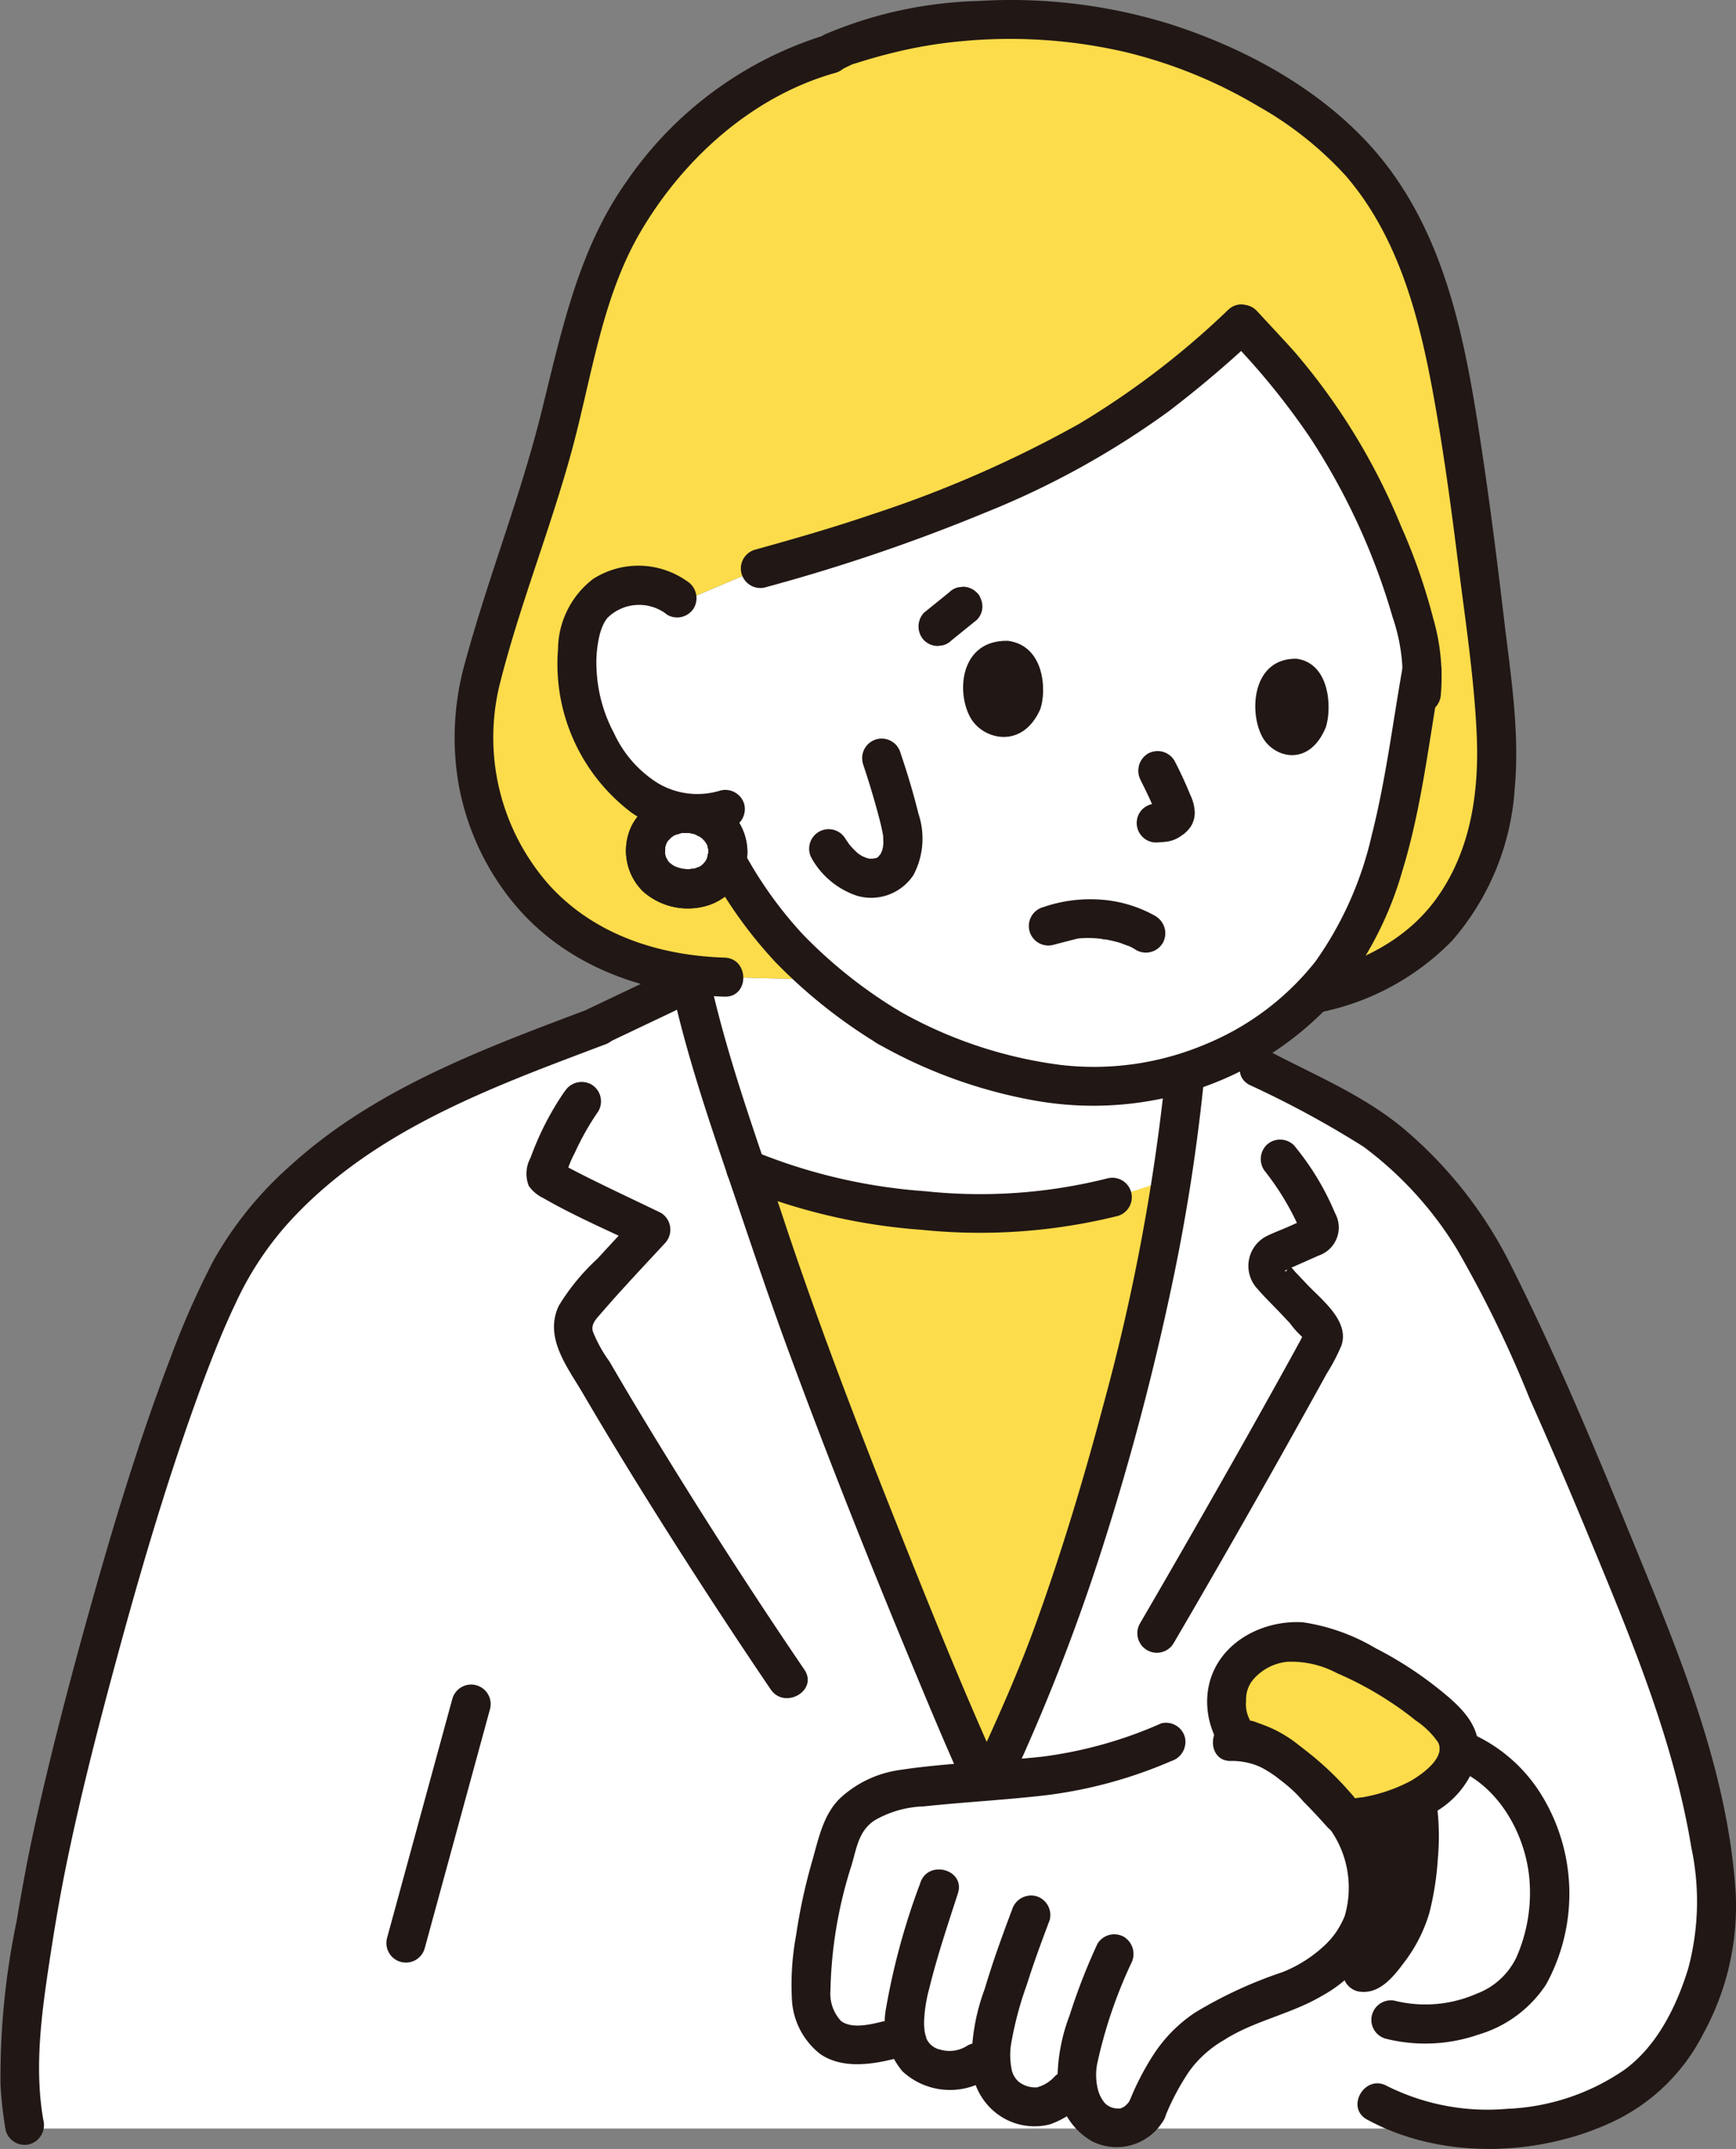
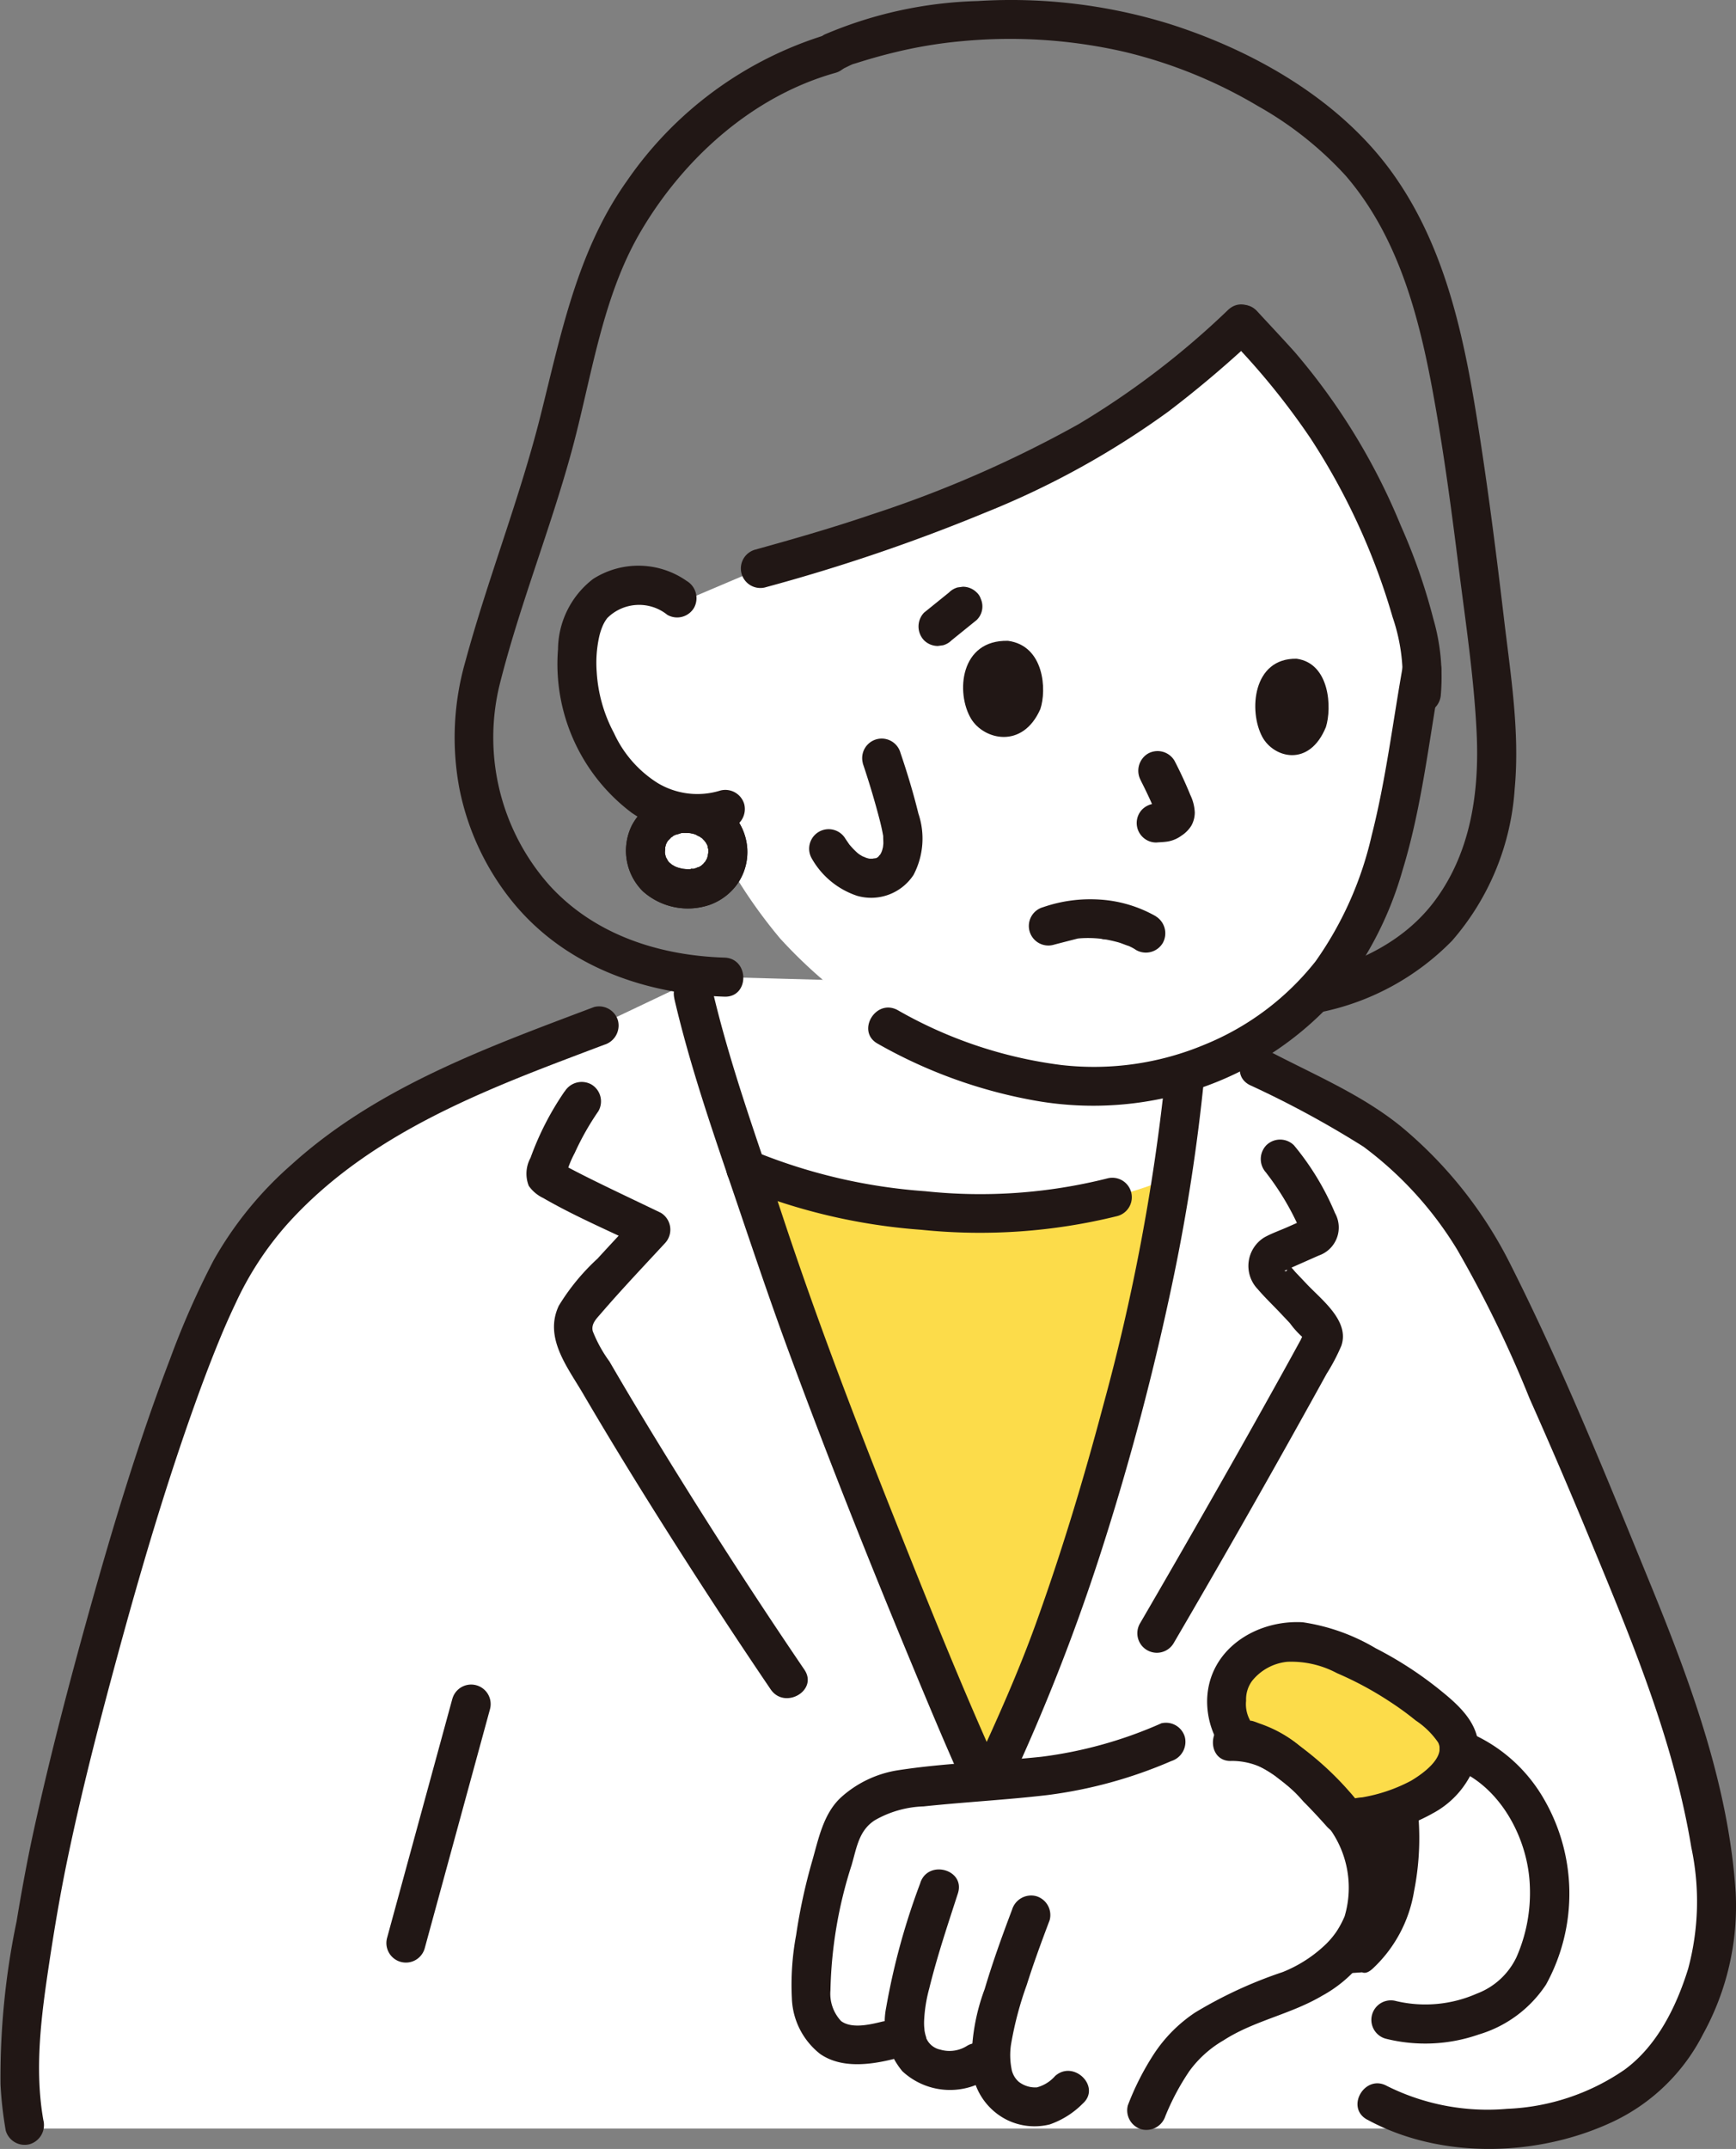
<svg xmlns="http://www.w3.org/2000/svg" width="124.863" height="154.477" viewBox="0 0 124.863 154.477">
  <rect x="0" y="0" width="124.863" height="154.477" fill="#808080" stroke="none" />
  <g id="_15769" data-name="15769" transform="translate(0 0.015)">
    <path id="パス_153" data-name="パス 153" d="M169.607,234.494a11.669,11.669,0,0,0,5.726-.227c3.65-1.223,4.642-3.075,5.389-6.2a12.823,12.823,0,0,0-.134-6,10.433,10.433,0,0,0-6.082-7.023,2.858,2.858,0,0,1-.175.749,5.491,5.491,0,0,1-2.527,2.685q-.175.1-.351.192a19.575,19.575,0,0,1-.185,6.574,9.732,9.732,0,0,1-2.95,5.532c-.213.2-.512.409-.781.287Z" transform="translate(-69.567 -89.302)" fill="#fff" />
    <path id="パス_154" data-name="パス 154" d="M112.562,216.857c-2.047.169-3.7.358-6.05.6-1.71.175-3.979,1.362-4.475,2.836a38.7,38.7,0,0,0-2.289,11.516c-.025,1.134.347,3.282,2.015,3.822,1.225.4,2.436.281,4.817-.474a2.782,2.782,0,0,0,2.505,2.481,3.653,3.653,0,0,0,2.631-.518l.977-.7c-.071,1.761.485,3.206,2.206,3.743,2,.622,2.954-.774,3.992-1.579A3.426,3.426,0,0,0,120.7,241.6a2.4,2.4,0,0,0,3.19-1.015c.508-1.359,1.995-4.21,3.262-5.156a18.292,18.292,0,0,1,6.058-3.137c4.344-1.467,6.257-4.147,6.565-6.522a9.055,9.055,0,0,0-1.952-6.715,19.208,19.208,0,0,0-1.879-1.937c-1.677-1.572-3.649-3.254-5.939-3.064l-4.719.064a28.818,28.818,0,0,1-10.87,2.6C113.754,216.764,113.141,216.809,112.562,216.857Z" transform="translate(-41.418 -88.881)" fill="#fff" />
    <path id="パス_155" data-name="パス 155" d="M98.7,160.591c-3.071-7.677-6.353-16.272-8.431-22.613-1.855-5.663-4.116-11.477-5.532-18.213a25.476,25.476,0,0,0,2.561.2l33.747.919c-.343,3.321-.662,6.408-.662,6.408-1.559,16.108-6.793,32.162-8.988,38.511a120.6,120.6,0,0,1-4.8,11.509l-1.037-.263C104.208,174.031,101.544,167.705,98.7,160.591Z" transform="translate(-35.185 -49.737)" fill="#fff" />
    <path id="パス_156" data-name="パス 156" d="M93.318,90.321a35.124,35.124,0,0,1-7.744-6.358,36.356,36.356,0,0,1-3.707-5.318s-1.044-1.871-1.468-2.929c0,0-.111-.278-.286-.71a8.284,8.284,0,0,1-4.407-1.215,11.385,11.385,0,0,1-3.958-5.336c-.915-2.2-1.151-5.807-.068-7.831a3.926,3.926,0,0,1,3.4-2.028,4.247,4.247,0,0,1,3.4,1.182l5.678-2.412A116.909,116.909,0,0,0,99.47,52.2,56.47,56.47,0,0,0,118.8,39.764l.1.106,2.705,2.936c5.041,5.723,9.776,16.031,10.145,21.827-.567,3.123-1.063,6.211-1.579,9.1-1.2,6.783-3.692,12.819-8.735,16.423a22.011,22.011,0,0,1-17.116,4.116,29.066,29.066,0,0,1-2.969-.611,40.3,40.3,0,0,1-8.025-3.338" transform="translate(-29.465 -16.518)" fill="#fff" />
    <path id="パス_157" data-name="パス 157" d="M82.681,99.959a2.782,2.782,0,0,1,2.622,3.015,2.735,2.735,0,0,1-3.275,2.347,2.7,2.7,0,0,1-2.613-3.065,2.78,2.78,0,0,1,3.266-2.3Z" transform="translate(-32.966 -41.492)" fill="#fff" />
    <path id="パス_158" data-name="パス 158" d="M86.2,127.692c-1.562,16.1-6.79,32.142-8.986,38.488a120.594,120.594,0,0,1-4.8,11.509l-1.037-.263c-2.814-6.269-11.291-26.853-15.29-39.068-1.805-5.512-4-11.169-5.413-17.679l-1.764.838L44,123.849h.1c-10.042,3.791-18.762,6.974-25.059,15.23-5.731,7.512-13.692,39.286-14.86,45.948C3.54,188.488,2.4,194.918,2.413,199c0,.492.037,1.337.129,2.253,0,0,.1.936.27,1.857H109.129c4.641-.219,9.3-1.978,11.795-5.313a19.063,19.063,0,0,0,3.572-9.909c-.009-6.145-2.277-14.078-5.948-23.058-3.083-7.543-5.915-14.268-9.776-22.426a30.6,30.6,0,0,0-7.134-9.594c-3.206-2.895-5.6-3.453-12.036-7a22.136,22.136,0,0,1-3.358,1.389Q86.219,127.446,86.2,127.692Z" transform="translate(-1.002 -50.116)" fill="#fff" />
    <path id="パス_159" data-name="パス 159" d="M164.884,212.971a5.491,5.491,0,0,0,2.527-2.685,2.523,2.523,0,0,0,.175-1.115,3.462,3.462,0,0,0-1.358-2.071,25.1,25.1,0,0,0-9.275-5.213,4.662,4.662,0,0,0-1.469-.082,4.829,4.829,0,0,0-3,1.077,3.656,3.656,0,0,0-1.579,2.648,4.474,4.474,0,0,0,.532,2.761,1.579,1.579,0,0,0,.962.585,7.88,7.88,0,0,1,3.2,1.764,35,35,0,0,1,3.619,3.6.8.8,0,0,0,.691.258A13.853,13.853,0,0,0,164.884,212.971Z" transform="translate(-62.645 -83.793)" fill="#fcdc4a" />
    <path id="パス_160" data-name="パス 160" d="M106.3,146.819q-.965-.058-1.93-.171a37.124,37.124,0,0,1-12.625-2.99c.489,1.431.973,2.841,1.431,4.241,4.336,13.237,13.925,36.295,15.875,40.325a128.664,128.664,0,0,0,5.251-12.5,191.426,191.426,0,0,0,8.086-31.451,36.152,36.152,0,0,1-16.089,2.548Z" transform="translate(-38.096 -59.658)" fill="#fcdc4a" />
-     <path id="パス_161" data-name="パス 161" d="M131.606,51.11c-.661-6.032-1.524-13.3-2.478-19.3-1.477-9.169-2.993-14.086-7.149-19.194-3.754-4.128-11.842-9.381-22.019-10.1A37.031,37.031,0,0,0,84.986,4.3l-.791.376-.519.247A25.862,25.862,0,0,0,76.7,8.44c-.658.51-1.34.988-1.967,1.537a28.341,28.341,0,0,0-5.759,7.093c-2.631,4.535-3.706,11.449-5.247,16.794C61.9,40.209,60.147,44.517,58.77,49.874A17.354,17.354,0,0,0,60.2,61.929c2.853,5.58,8.272,9.073,16.109,9.288l7.072.192a30.975,30.975,0,0,1-3.075-2.972A36.356,36.356,0,0,1,76.6,63.119s-.058-.1-.151-.274a2.745,2.745,0,0,1-3.19,1.976,2.7,2.7,0,0,1-2.613-3.065,2.78,2.78,0,0,1,3.267-2.3,3.343,3.343,0,0,1,1.053.311l-.117-.292a8.284,8.284,0,0,1-4.407-1.215,11.385,11.385,0,0,1-3.958-5.336c-.915-2.2-1.152-5.807-.068-7.831a3.926,3.926,0,0,1,3.4-2.028,4.247,4.247,0,0,1,3.4,1.182l5.678-2.412a116.91,116.91,0,0,0,15.315-5.161,56.469,56.469,0,0,0,19.325-12.44l.1.106,2.705,2.936c5.041,5.723,9.776,16.031,10.145,21.827-.567,3.123-1.063,6.211-1.579,9.1-.979,5.517-2.807,10.541-6.172,14.163l.129,0c4.556-1.064,7.912-3.133,10.171-6.542C131.9,61.468,132.166,56.308,131.606,51.11Z" transform="translate(-24.198 -0.992)" fill="#fcdc4a" />
    <path id="パス_162" data-name="パス 162" d="M161.655,205.888c5.31,2.9,12.357,2.683,17.747.117a13.947,13.947,0,0,0,6.414-6.268A19.042,19.042,0,0,0,188.16,189.6c-.485-7.684-3.251-15.154-6.14-22.214-3.153-7.705-6.292-15.5-10.041-22.935a30.7,30.7,0,0,0-7.9-9.96c-2.843-2.3-6.248-3.715-9.464-5.4-1.6-.84-3.018,1.582-1.417,2.423a70.846,70.846,0,0,1,8.187,4.435,26.094,26.094,0,0,1,6.725,7.372,83.754,83.754,0,0,1,5.226,10.736q2.326,5.217,4.5,10.5c2.92,7.044,5.886,14.206,7.134,21.773a18.616,18.616,0,0,1-.229,8.713c-.85,2.742-2.246,5.56-4.582,7.263a16.008,16.008,0,0,1-8.432,2.807,16.172,16.172,0,0,1-8.661-1.648c-1.585-.867-3,1.556-1.416,2.424Z" transform="translate(-63.319 -53.536)" fill="#211715" />
    <path id="パス_163" data-name="パス 163" d="M162.96,233.247a6.989,6.989,0,0,0,2.717-4.487,9.014,9.014,0,0,0-1.647-6.309.8.8,0,0,0,.544.13,14.341,14.341,0,0,0,4.631-1.334,19.574,19.574,0,0,1-.185,6.574,9.732,9.732,0,0,1-2.95,5.532c-.213.2-.512.409-.781.287,0,0-1.717.117-3.175.221A10.439,10.439,0,0,0,162.96,233.247Z" transform="translate(-67.315 -91.875)" fill="#211715" />
    <path id="パス_164" data-name="パス 164" d="M174.641,215.4c3.286,1.228,5.334,4.994,5.463,8.445a11.484,11.484,0,0,1-.962,5.141,5.175,5.175,0,0,1-2.853,2.617,9.172,9.172,0,0,1-5.806.533,1.4,1.4,0,0,0-.746,2.706,11.688,11.688,0,0,0,6.688-.3,8.788,8.788,0,0,0,4.844-3.589,13.561,13.561,0,0,0-.281-13.558,11.308,11.308,0,0,0-5.6-4.7,1.415,1.415,0,0,0-1.727.98A1.434,1.434,0,0,0,174.641,215.4Z" transform="translate(-70.07 -88.306)" fill="#211715" />
-     <path id="パス_165" data-name="パス 165" d="M166.177,234.164c1.594.362,2.681-1.1,3.519-2.236a10.87,10.87,0,0,0,1.7-3.433,21.515,21.515,0,0,0,.6-3.873,17.759,17.759,0,0,0-.088-3.968,1.449,1.449,0,0,0-1.4-1.4,1.411,1.411,0,0,0-1.4,1.4,20.287,20.287,0,0,1-.216,6.25,8.107,8.107,0,0,1-.968,2.637,8.453,8.453,0,0,1-.781,1.143c-.179.218-.628.785-.791.811h.746l-.164-.037a1.435,1.435,0,0,0-1.727.98,1.419,1.419,0,0,0,.981,1.727Z" transform="translate(-68.576 -91.046)" fill="#211715" />
    <path id="パス_166" data-name="パス 166" d="M164.6,213.189a6.5,6.5,0,0,0,3.32-4.073c.4-2.09-1.061-3.521-2.549-4.727a26.709,26.709,0,0,0-4.776-3.123,14.382,14.382,0,0,0-5.251-1.868c-3.4-.185-6.81,2-6.868,5.635a5.989,5.989,0,0,0,.589,2.64,3.112,3.112,0,0,0,2.193,1.629,10.736,10.736,0,0,1,4.139,2.982c.549.547,1.075,1.115,1.593,1.692a2.545,2.545,0,0,0,2.53.855,14.444,14.444,0,0,0,5.08-1.637,1.4,1.4,0,0,0-1.417-2.424,11.622,11.622,0,0,1-3.558,1.217,3.716,3.716,0,0,0-.718.117c.159-.069.09.078,0,0,.1.09.3.265.23.073-.125-.356-.722-.8-.978-1.073a26.961,26.961,0,0,0-3.33-3.05,8.7,8.7,0,0,0-1.643-1,9.89,9.89,0,0,0-.966-.386c-.082-.027-.864-.36-.571-.074a2.4,2.4,0,0,1-.371-1.558,2.237,2.237,0,0,1,.429-1.418,3.709,3.709,0,0,1,2.531-1.377,6.978,6.978,0,0,1,3.581.819,24.323,24.323,0,0,1,3.835,2.07,21.4,21.4,0,0,1,1.825,1.33,5.9,5.9,0,0,1,1.611,1.579c.555,1.092-1.153,2.278-1.912,2.731A1.4,1.4,0,0,0,164.6,213.189Z" transform="translate(-61.652 -82.798)" fill="#211715" />
    <path id="パス_167" data-name="パス 167" d="M123.925,211.816a30.682,30.682,0,0,1-8.591,2.391c-3.45.363-6.943.442-10.373.977a7.933,7.933,0,0,0-4.031,1.93c-1.268,1.157-1.619,2.945-2.071,4.533a40.633,40.633,0,0,0-1.17,5.373,19.408,19.408,0,0,0-.308,4.534,5.314,5.314,0,0,0,2.043,4.022c1.5,1.033,3.524.787,5.186.381,1.754-.429,1.011-3.137-.746-2.707-.895.219-2.182.519-2.94-.042a2.873,2.873,0,0,1-.767-2.218,31.354,31.354,0,0,1,1.52-8.992c.374-1.275.519-2.488,1.678-3.232a7.52,7.52,0,0,1,3.5-.991c2.976-.315,5.972-.468,8.943-.819a32.847,32.847,0,0,0,8.87-2.439,1.451,1.451,0,0,0,.98-1.727,1.412,1.412,0,0,0-1.726-.98Z" transform="translate(-40.426 -87.937)" fill="#211715" />
    <path id="パス_168" data-name="パス 168" d="M111.4,230.773a49.583,49.583,0,0,0-2.456,8.954,5.478,5.478,0,0,0,1.17,4.578,5.033,5.033,0,0,0,6.1.572,1.435,1.435,0,0,0,.5-1.92,1.417,1.417,0,0,0-1.92-.5,2.361,2.361,0,0,1-1.954.292,1.408,1.408,0,0,1-1.037-.889c.091.218-.034-.171-.036-.182-.033-.13-.058-.264-.081-.4.04.267-.008-.191-.008-.2-.008-.157-.009-.314,0-.471a10.551,10.551,0,0,1,.364-2.248c.568-2.316,1.33-4.575,2.062-6.842.556-1.723-2.153-2.461-2.707-.746Z" transform="translate(-45.207 -95.426)" fill="#211715" />
    <path id="パス_169" data-name="パス 169" d="M122.4,234.022c-.711,1.881-1.395,3.769-1.967,5.7a14.722,14.722,0,0,0-.936,5.43,4.594,4.594,0,0,0,2.54,3.976,4.5,4.5,0,0,0,3.078.324,6.2,6.2,0,0,0,2.367-1.493c1.351-1.2-.64-3.184-1.985-1.985a2.647,2.647,0,0,1-1.307.815,1.93,1.93,0,0,1-1.305-.4,1.6,1.6,0,0,1-.526-.958,5.141,5.141,0,0,1-.03-1.734,24.871,24.871,0,0,1,1.13-4.275c.495-1.571,1.066-3.115,1.648-4.655a1.415,1.415,0,0,0-.98-1.726,1.434,1.434,0,0,0-1.726.98Z" transform="translate(-49.609 -96.754)" fill="#211715" />
-     <path id="パス_170" data-name="パス 170" d="M132.925,238.464a44.031,44.031,0,0,0-2,5.141,13.062,13.062,0,0,0-.868,4.811,4.944,4.944,0,0,0,2.514,4.247,3.918,3.918,0,0,0,5.11-1.517,1.4,1.4,0,1,0-2.423-1.417,1.793,1.793,0,0,1-.409.434c-.043.028-.313.14-.162.084-.281.1.062.034-.242.044a1.315,1.315,0,0,1-.994-.4,2.523,2.523,0,0,1-.526-1.143,4.254,4.254,0,0,1-.009-1.69,33.888,33.888,0,0,1,2.43-7.179,1.447,1.447,0,0,0-.5-1.92,1.415,1.415,0,0,0-1.92.5Z" transform="translate(-53.996 -98.737)" fill="#211715" />
    <path id="パス_171" data-name="パス 171" d="M141.4,239.966a17.429,17.429,0,0,1,1.709-3.2,7.987,7.987,0,0,1,2.471-2.222c2.2-1.418,4.8-1.853,7.082-3.2a9.4,9.4,0,0,0,4.475-5.448,10.175,10.175,0,0,0-2.017-8.639,22.127,22.127,0,0,0-4.087-3.881,7.489,7.489,0,0,0-4.871-1.72c-1.8.1-1.808,2.909,0,2.807a5.072,5.072,0,0,1,3.357,1.262,20.414,20.414,0,0,1,3.3,3.12,7.239,7.239,0,0,1,1.462,6.787,6.878,6.878,0,0,1-.546,1.038,5.891,5.891,0,0,1-.877,1.038,9.629,9.629,0,0,1-3.034,1.933,31.375,31.375,0,0,0-6.3,2.911,10.522,10.522,0,0,0-2.956,2.972,19.473,19.473,0,0,0-1.877,3.694,1.414,1.414,0,0,0,.98,1.726,1.434,1.434,0,0,0,1.726-.98Z" transform="translate(-57.568 -87.894)" fill="#211715" />
-     <path id="パス_172" data-name="パス 172" d="M76.736,119.912l-4.29,2.038-.615.292a1.411,1.411,0,0,0-.5,1.92,1.44,1.44,0,0,0,1.92.5l4.29-2.038.616-.292a1.411,1.411,0,0,0,.5-1.92A1.44,1.44,0,0,0,76.736,119.912Z" transform="translate(-29.538 -49.723)" fill="#211715" />
    <path id="パス_173" data-name="パス 173" d="M52.265,208.117,47.572,225.3a1.4,1.4,0,0,0,2.707.746l4.692-17.178a1.4,1.4,0,0,0-2.706-.746Z" transform="translate(-19.73 -86.012)" fill="#211715" />
    <path id="パス_174" data-name="パス 174" d="M116.737,143.369a37.494,37.494,0,0,1-13.085.919,39.844,39.844,0,0,1-12.2-2.83,1.45,1.45,0,0,0-1.92.5,1.413,1.413,0,0,0,.5,1.92,42.479,42.479,0,0,0,13.336,3.182,41.152,41.152,0,0,0,14.107-.989A1.4,1.4,0,0,0,116.737,143.369Z" transform="translate(-37.1 -58.672)" fill="#211715" />
    <path id="パス_175" data-name="パス 175" d="M133.516,131.635A147.451,147.451,0,0,1,129.1,155c-1.414,5.33-3.012,10.633-4.886,15.821-1.247,3.45-2.748,6.8-4.285,10.131a1.444,1.444,0,0,0,.5,1.92,1.415,1.415,0,0,0,1.92-.5,144.59,144.59,0,0,0,6.467-16.437,191.93,191.93,0,0,0,5.362-20.274,137.266,137.266,0,0,0,2.145-14.017,1.413,1.413,0,0,0-1.4-1.4A1.434,1.434,0,0,0,133.516,131.635Z" transform="translate(-49.723 -54.083)" fill="#211715" />
    <path id="パス_176" data-name="パス 176" d="M82.913,121.508c1.164,5.006,2.865,9.846,4.516,14.707,1.236,3.647,2.462,7.291,3.8,10.9,2.744,7.427,5.672,14.789,8.71,22.1,1.185,2.855,2.375,5.711,3.641,8.532a1.413,1.413,0,0,0,1.92.5,1.437,1.437,0,0,0,.5-1.92c-2.548-5.68-4.84-11.387-7.177-17.261-2.885-7.248-5.681-14.536-8.128-21.944-1.8-5.428-3.775-10.791-5.073-16.369-.409-1.758-3.116-1.014-2.706.746Z" transform="translate(-34.412 -49.734)" fill="#211715" />
    <path id="パス_177" data-name="パス 177" d="M67.489,133.658a20.879,20.879,0,0,0-2.456,4.782,2.369,2.369,0,0,0-.126,2.013,2.643,2.643,0,0,0,1.042.877c2.261,1.306,4.693,2.339,7.042,3.472l-.284-2.2c-.953,1.029-1.913,2.05-2.858,3.086a15.552,15.552,0,0,0-2.782,3.384c-1.082,2.288.62,4.4,1.74,6.315,2.584,4.411,5.294,8.749,8.063,13.045q2.669,4.139,5.435,8.215c1.01,1.485,3.443.082,2.424-1.417q-4.555-6.7-8.84-13.582-1.842-2.952-3.629-5.937-.782-1.312-1.55-2.634a9.727,9.727,0,0,1-1.2-2.175c-.126-.511.234-.868.547-1.228q.744-.864,1.511-1.708c1.029-1.136,2.08-2.251,3.121-3.376a1.417,1.417,0,0,0-.284-2.2c-1.437-.695-2.881-1.373-4.315-2.074-.71-.347-1.42-.7-2.12-1.067-.234-.122-.464-.245-.689-.378a1.923,1.923,0,0,0-.267-.165q-.181-.126.156.126-.279-.259.3.538v.746a7.778,7.778,0,0,1,.744-2.03,19.418,19.418,0,0,1,1.7-3,1.415,1.415,0,0,0-.5-1.92,1.433,1.433,0,0,0-1.92.5Z" transform="translate(-26.875 -55.223)" fill="#211715" />
    <path id="パス_178" data-name="パス 178" d="M149.166,142.486a19.216,19.216,0,0,1,2.348,3.912c.009.02.075.238.083.238-.082,0,.336-.8.325-.809a2.444,2.444,0,0,0-.274.12l-.936.415c-.553.245-1.151.453-1.682.745a2.409,2.409,0,0,0-.482,3.728c.488.572,1.038,1.1,1.555,1.642.254.268.507.536.76.806a6.278,6.278,0,0,0,.913,1.009l.175.2q.058-.75-.1-.4a1.565,1.565,0,0,0-.2.362l-.468.855q-.511.933-1.028,1.862-2.36,4.251-4.769,8.474-2.631,4.62-5.307,9.215a1.4,1.4,0,0,0,2.423,1.417q5.077-8.679,9.956-17.472.522-.94,1.04-1.882a14,14,0,0,0,1.06-2.015c.619-1.772-1.388-3.283-2.469-4.423l-.854-.9a8.025,8.025,0,0,0-.624-.674c.008,0,.207.8-.147.6a1.618,1.618,0,0,0,.333-.147l2.139-.947a2.13,2.13,0,0,0,1.17-3.05,19.239,19.239,0,0,0-2.957-4.878,1.414,1.414,0,0,0-1.985,0,1.434,1.434,0,0,0,0,1.985Z" transform="translate(-58.083 -58.178)" fill="#211715" />
    <path id="パス_179" data-name="パス 179" d="M136.639,72.739a18.3,18.3,0,0,0,9.415-5.134,18.468,18.468,0,0,0,4.5-10.918c.382-4.1-.3-8.245-.78-12.315-.511-4.331-1.061-8.659-1.726-12.97-1.013-6.573-2.285-13.333-6.207-18.867-3.776-5.33-9.963-8.87-16.092-10.822A38.553,38.553,0,0,0,111.924.06,30.046,30.046,0,0,0,100.9,2.473a1.416,1.416,0,0,0-.5,1.92,1.434,1.434,0,0,0,1.92.5c.195-.093.387-.193.585-.279.051-.022.355-.117.065-.019.2-.064.393-.125.591-.186.792-.244,1.592-.468,2.4-.661a32.643,32.643,0,0,1,4.8-.8,36.845,36.845,0,0,1,11.707.76A34.45,34.45,0,0,1,132.1,7.617a25.365,25.365,0,0,1,6.3,5c3.918,4.546,5.38,10.52,6.4,16.287.7,3.918,1.223,7.867,1.717,11.812.5,3.961,1.111,7.962,1.3,11.951.2,4.2-.4,8.5-2.941,11.975-2.164,2.961-5.49,4.557-8.98,5.388-1.754.418-1.013,3.126.746,2.706Z" transform="translate(-41.609 0)" fill="#211715" />
    <path id="パス_180" data-name="パス 180" d="M82.569,4.259A26.967,26.967,0,0,0,68.3,14.763c-3.563,5.018-4.726,10.994-6.2,16.852-1.508,5.994-3.8,11.746-5.417,17.708a19.8,19.8,0,0,0-.424,9.069,18.712,18.712,0,0,0,3.557,7.831c3.733,4.831,9.549,6.967,15.514,7.158,1.807.058,1.805-2.748,0-2.807-4.711-.15-9.353-1.643-12.591-5.2a15.993,15.993,0,0,1-3.595-14.363c1.428-5.71,3.653-11.188,5.2-16.865,1.426-5.23,2.157-10.967,4.93-15.712,3.083-5.276,8.058-9.786,14.038-11.461a1.4,1.4,0,0,0-.746-2.706Z" transform="translate(-23.222 -1.751)" fill="#211715" />
    <path id="パス_181" data-name="パス 181" d="M124.014,83.673c.468-1.37.292-4.561-2.321-4.912-3.464-.087-3.768,3.754-2.659,5.6C119.942,85.87,122.729,86.573,124.014,83.673Z" transform="translate(-49.189 -32.71)" fill="#211715" />
    <path id="パス_182" data-name="パス 182" d="M159.477,85.876c.437-1.377.292-4.575-2.1-4.912-3.173-.068-3.472,3.785-2.467,5.63C155.735,88.1,158.285,88.791,159.477,85.876Z" transform="translate(-64.111 -33.625)" fill="#211715" />
    <path id="パス_183" data-name="パス 183" d="M140.109,94.432c.346.68.677,1.371.975,2.074l-.142-.336c.1.234.192.468.292.7l-.141-.335a1.965,1.965,0,0,1,.139.472l-.05-.373a.94.94,0,0,1,0,.2l.05-.373a.471.471,0,0,1-.026.094l.142-.336a.566.566,0,0,1-.074.124l.219-.284a1.684,1.684,0,0,1-.145.128l.284-.219a1.678,1.678,0,0,1-.354.207l.335-.142a1.434,1.434,0,0,1-.312.079l.373-.05c-.15.016-.3.011-.451.023a1.5,1.5,0,0,0-.994.409,1.4,1.4,0,0,0,0,1.985,1.382,1.382,0,0,0,.994.409c.292-.023.57-.027.866-.078a2.339,2.339,0,0,0,.958-.422,2.3,2.3,0,0,0,.7-.712,1.954,1.954,0,0,0,.246-.945,3.205,3.205,0,0,0-.357-1.333l.142.335a29.288,29.288,0,0,0-1.246-2.727,1.413,1.413,0,0,0-1.92-.5,1.437,1.437,0,0,0-.5,1.92Z" transform="translate(-58.058 -38.34)" fill="#211715" />
    <path id="パス_184" data-name="パス 184" d="M77.882,70.637a6.048,6.048,0,0,0-6.755-.158,6.442,6.442,0,0,0-2.523,5.05A13.374,13.374,0,0,0,73.9,87.283a8.248,8.248,0,0,0,7.12,1.114A1.444,1.444,0,0,0,82,86.67a1.415,1.415,0,0,0-1.727-.98,5.56,5.56,0,0,1-4.475-.526,8.334,8.334,0,0,1-3.165-3.6,10.657,10.657,0,0,1-1.246-4.407,8.7,8.7,0,0,1,.17-2.485,4.408,4.408,0,0,1,.3-.909c.048-.1.1-.192.16-.287.047-.078.238-.323.079-.133a3.236,3.236,0,0,1,4.369-.287,1.412,1.412,0,0,0,1.92-.5,1.44,1.44,0,0,0-.5-1.92Z" transform="translate(-28.469 -28.875)" fill="#211715" />
-     <path id="パス_185" data-name="パス 185" d="M87.158,105.519a31.987,31.987,0,0,0,4.737,6.587,37.162,37.162,0,0,0,7.365,5.858,1.4,1.4,0,0,0,1.417-2.424,34.16,34.16,0,0,1-6.8-5.418,29.083,29.083,0,0,1-4.3-6.019,1.4,1.4,0,0,0-2.424,1.417Z" transform="translate(-36.112 -42.948)" fill="#211715" />
    <path id="パス_186" data-name="パス 186" d="M107.491,108.192a35.392,35.392,0,0,0,11.454,4.109,24,24,0,0,0,11.654-.9,23.18,23.18,0,0,0,9.517-6.132,25.4,25.4,0,0,0,5.1-9.532c1.4-4.566,1.913-9.4,2.757-14.088a1.443,1.443,0,0,0-.98-1.726,1.415,1.415,0,0,0-1.727.98C144.53,85,144.03,89.184,143,93.225a25.409,25.409,0,0,1-4.035,9.04,19.557,19.557,0,0,1-7.958,5.976,20.613,20.613,0,0,1-10.341,1.473,31.677,31.677,0,0,1-11.763-3.948c-1.589-.858-3.008,1.564-1.416,2.424Z" transform="translate(-44.344 -33.172)" fill="#211715" />
    <path id="パス_187" data-name="パス 187" d="M92.929,57.739a130.448,130.448,0,0,0,15.8-5.366A61,61,0,0,0,121.912,45.1a78.927,78.927,0,0,0,6.277-5.321c1.326-1.232-.663-3.216-1.985-1.985a59.67,59.67,0,0,1-10.771,8.226A83.956,83.956,0,0,1,100.584,52.5c-2.769.944-5.582,1.754-8.4,2.534a1.4,1.4,0,0,0,.746,2.707Z" transform="translate(-37.866 -15.538)" fill="#211715" />
    <path id="パス_188" data-name="パス 188" d="M166.161,65.452a15.007,15.007,0,0,0-.542-5.4,42.363,42.363,0,0,0-2.324-6.666,45.872,45.872,0,0,0-7.649-12.522c-.887-.988-1.8-1.954-2.7-2.931-1.228-1.332-3.207.657-1.985,1.985a51.946,51.946,0,0,1,5.828,7.158,47.765,47.765,0,0,1,5.9,12.85,13.306,13.306,0,0,1,.67,5.526,1.41,1.41,0,0,0,1.4,1.4,1.44,1.44,0,0,0,1.4-1.4Z" transform="translate(-62.524 -15.575)" fill="#211715" />
    <path id="パス_189" data-name="パス 189" d="M81.688,100.38c-.445-.058.033.021.144.051.081.023.16.052.241.077.22.067-.085-.028-.107-.049a2.24,2.24,0,0,0,.351.187,1.286,1.286,0,0,0,.194.13l-.163-.125c.039.032.078.065.117.1.086.078.166.2.258.27-.22-.16-.149-.217-.064-.079.032.051.067.1.1.153s.058.107.087.16c.073.129.018.206-.04-.1.025.135.085.281.117.415.056.211-.018-.14-.017-.159-.005.069.013.149.015.218v.147c-.005.141-.083.292.022-.072-.036.124-.046.256-.082.381-.014.049-.032.1-.046.144-.071.25.17-.309.013-.029-.058.106-.117.209-.182.312-.081.132-.161.093.069-.085a1.268,1.268,0,0,0-.117.131c-.074.076-.162.139-.234.214.26-.267.167-.127.053-.054-.058.038-.123.074-.187.108-.131.069-.273.056.07-.02-.044.01-.1.037-.139.051a3.026,3.026,0,0,1-.365.1c-.175.035-.246-.043.065,0a1.1,1.1,0,0,0-.159.013,3.582,3.582,0,0,1-.495-.006c-.04,0-.323-.013-.07,0s-.019-.008-.067-.019a3.58,3.58,0,0,1-.4-.106.794.794,0,0,0-.15-.053l.191.082q-.07-.031-.139-.065a3.924,3.924,0,0,1-.382-.226c-.107-.069-.064-.126.113.088-.043-.051-.109-.095-.158-.142-.033-.033-.066-.066-.1-.1-.1-.11-.117-.241.043.07-.047-.091-.117-.172-.166-.262-.027-.049-.047-.108-.078-.154.207.307.084.211.039.077-.038-.113-.061-.227-.089-.342-.064-.269.021.364.012.085,0-.05-.006-.1-.008-.149a3.8,3.8,0,0,0,.013-.381c.041.3-.042.252,0,.075.015-.072.033-.144.055-.214s.044-.117.058-.173q.058-.153-.071.168c.02-.044.042-.087.065-.129s.047-.084.072-.125.052-.081.08-.121q.126-.175-.088.112a3.4,3.4,0,0,0,.279-.287c.1-.1.193-.069-.084.058a2.044,2.044,0,0,0,.185-.124c.064-.039.13-.075.2-.109q.051-.026.1-.049c.1-.045.046-.022-.158.067a4.191,4.191,0,0,0,.454-.132,1.29,1.29,0,0,0,.16-.029c-.238.029-.28.037-.127.022.058,0,.113-.007.169-.009a3.85,3.85,0,0,1,.526.026,1.408,1.408,0,0,0,1.4-1.4,1.444,1.444,0,0,0-1.4-1.4,4.262,4.262,0,0,0-4.257,2.218,4.109,4.109,0,0,0,.781,4.75,4.857,4.857,0,0,0,4.8.978,4.176,4.176,0,0,0,2.081-1.625,4.022,4.022,0,0,0,.633-2.38,4.116,4.116,0,0,0-1.165-2.645,4.756,4.756,0,0,0-2.869-1.3,1.4,1.4,0,0,0-.994,2.394A1.662,1.662,0,0,0,81.688,100.38Z" transform="translate(-31.973 -40.509)" fill="#211715" />
    <path id="パス_190" data-name="パス 190" d="M81.688,100.38c-.445-.058.033.021.144.051.081.023.16.052.241.077.22.067-.085-.028-.107-.049a2.24,2.24,0,0,0,.351.187,1.286,1.286,0,0,0,.194.13l-.163-.125c.039.032.078.065.117.1.086.078.166.2.258.27-.22-.16-.149-.217-.064-.079.032.051.067.1.1.153s.058.107.087.16c.073.129.018.206-.04-.1.025.135.085.281.117.415.056.211-.018-.14-.017-.159-.005.069.013.149.015.218v.147c-.005.141-.083.292.022-.072-.036.124-.046.256-.082.381-.014.049-.032.1-.046.144-.071.25.17-.309.013-.029-.058.106-.117.209-.182.312-.081.132-.161.093.069-.085a1.268,1.268,0,0,0-.117.131c-.074.076-.162.139-.234.214.26-.267.167-.127.053-.054-.058.038-.123.074-.187.108-.131.069-.273.056.07-.02-.044.01-.1.037-.139.051a3.026,3.026,0,0,1-.365.1c-.175.035-.246-.043.065,0a1.1,1.1,0,0,0-.159.013,3.582,3.582,0,0,1-.495-.006c-.04,0-.323-.013-.07,0s-.019-.008-.067-.019a3.58,3.58,0,0,1-.4-.106.794.794,0,0,0-.15-.053l.191.082q-.07-.031-.139-.065a3.924,3.924,0,0,1-.382-.226c-.107-.069-.064-.126.113.088-.043-.051-.109-.095-.158-.142-.033-.033-.066-.066-.1-.1-.1-.11-.117-.241.043.07-.047-.091-.117-.172-.166-.262-.027-.049-.047-.108-.078-.154.207.307.084.211.039.077-.038-.113-.061-.227-.089-.342-.064-.269.021.364.012.085,0-.05-.006-.1-.008-.149a3.8,3.8,0,0,0,.013-.381c.041.3-.042.252,0,.075.015-.072.033-.144.055-.214s.044-.117.058-.173q.058-.153-.071.168c.02-.044.042-.087.065-.129s.047-.084.072-.125.052-.081.08-.121q.126-.175-.088.112a3.4,3.4,0,0,0,.279-.287c.1-.1.193-.069-.084.058a2.044,2.044,0,0,0,.185-.124c.064-.039.13-.075.2-.109q.051-.026.1-.049c.1-.045.046-.022-.158.067a4.191,4.191,0,0,0,.454-.132,1.29,1.29,0,0,0,.16-.029c-.238.029-.28.037-.127.022.058,0,.113-.007.169-.009a3.85,3.85,0,0,1,.526.026,1.408,1.408,0,0,0,1.4-1.4,1.444,1.444,0,0,0-1.4-1.4,4.262,4.262,0,0,0-4.257,2.218,4.109,4.109,0,0,0,.781,4.75,4.857,4.857,0,0,0,4.8.978,4.176,4.176,0,0,0,2.081-1.625,4.022,4.022,0,0,0,.633-2.38,4.116,4.116,0,0,0-1.165-2.645,4.756,4.756,0,0,0-2.869-1.3,1.4,1.4,0,0,0-.994,2.394A1.662,1.662,0,0,0,81.688,100.38Z" transform="translate(-31.973 -40.509)" fill="#211715" />
    <path id="パス_191" data-name="パス 191" d="M42.722,123.748c-7.653,2.889-15.58,5.741-21.747,11.318a26.315,26.315,0,0,0-5.619,6.9,60.288,60.288,0,0,0-3.121,7.07c-2.275,5.938-4.113,12.046-5.825,18.168-1.462,5.235-2.837,10.5-4,15.815-.468,2.144-.858,4.3-1.22,6.468a54.779,54.779,0,0,0-1.153,11.7,27.1,27.1,0,0,0,.375,3.323,1.416,1.416,0,0,0,1.726.98,1.435,1.435,0,0,0,.981-1.726c-.658-3.716-.142-7.562.415-11.257.383-2.543.813-5.085,1.339-7.6,1.017-4.875,2.267-9.707,3.572-14.509,1.657-6.1,3.445-12.173,5.578-18.123.479-1.337.978-2.668,1.508-3.986.456-1.131.839-2.033,1.41-3.236a23.148,23.148,0,0,1,3.69-5.666c5.286-5.9,12.595-9.035,19.846-11.8q1.5-.571,2.994-1.133a1.443,1.443,0,0,0,.98-1.726,1.414,1.414,0,0,0-1.726-.981Z" transform="translate(0 -51.37)" fill="#211715" />
    <path id="パス_192" data-name="パス 192" d="M135.681,111.749a9.313,9.313,0,0,0-4.039-1.2,10.384,10.384,0,0,0-4.064.546,1.4,1.4,0,0,0,.746,2.707c.127-.039,1.769-.457,1.769-.458s-.328.035-.09.012l.194-.018c.15-.012.3-.019.451-.022a8.632,8.632,0,0,1,.887.031l.212.02c.225.02-.03.026-.055-.011.03.044.36.058.422.068q.44.082.872.2c.271.078.533.206.8.277a.705.705,0,1,0-.074-.027c.068.035.138.066.206.1.117.058.23.126.341.2a1.417,1.417,0,0,0,1.92-.5,1.432,1.432,0,0,0-.5-1.92Z" transform="translate(-52.547 -45.899)" fill="#211715" />
    <path id="パス_193" data-name="パス 193" d="M115.17,72.522l-1.8,1.453a1.443,1.443,0,0,0,0,1.985,1.41,1.41,0,0,0,.994.409l.373-.05a1.4,1.4,0,0,0,.619-.361l1.8-1.455a1.356,1.356,0,0,0,.292-1.533,1.047,1.047,0,0,0-.292-.451,1.41,1.41,0,0,0-.994-.409l-.373.05a1.4,1.4,0,0,0-.619.361Z" transform="translate(-46.909 -29.948)" fill="#211715" />
    <path id="パス_194" data-name="パス 194" d="M103.38,92.555q.575,1.7,1.046,3.429c.149.554.3,1.111.4,1.673.053.292.016-.042.025.23,0,.152.014.3.009.454,0,.038-.05.394-.014.218s-.058.209-.071.251c-.031.1-.109.258-.019.081a3.1,3.1,0,0,1-.19.327c.111-.164-.005-.032-.064.05-.073.065-.058.058.041-.02a1.413,1.413,0,0,1-.158.1c-.1.085.175-.03-.058.025-.086.02-.392.036-.111.038-.125,0-.248,0-.373,0,.2.007.068.013-.058-.017-.1-.024-.2-.062-.3-.088.25.064-.058-.033-.125-.068a3.506,3.506,0,0,1-.329-.209c.16.114,0,0-.07-.065a5.718,5.718,0,0,1-.5-.519c-.271-.313.135.208-.1-.132-.075-.108-.149-.216-.222-.325A1.4,1.4,0,1,0,99.714,99.4a5.875,5.875,0,0,0,3.264,2.682,3.645,3.645,0,0,0,4.051-1.5,5.608,5.608,0,0,0,.351-4.418c-.36-1.47-.8-2.924-1.286-4.355a1.4,1.4,0,0,0-2.706.746Z" transform="translate(-41.325 -37.7)" fill="#211715" />
  </g>
</svg>